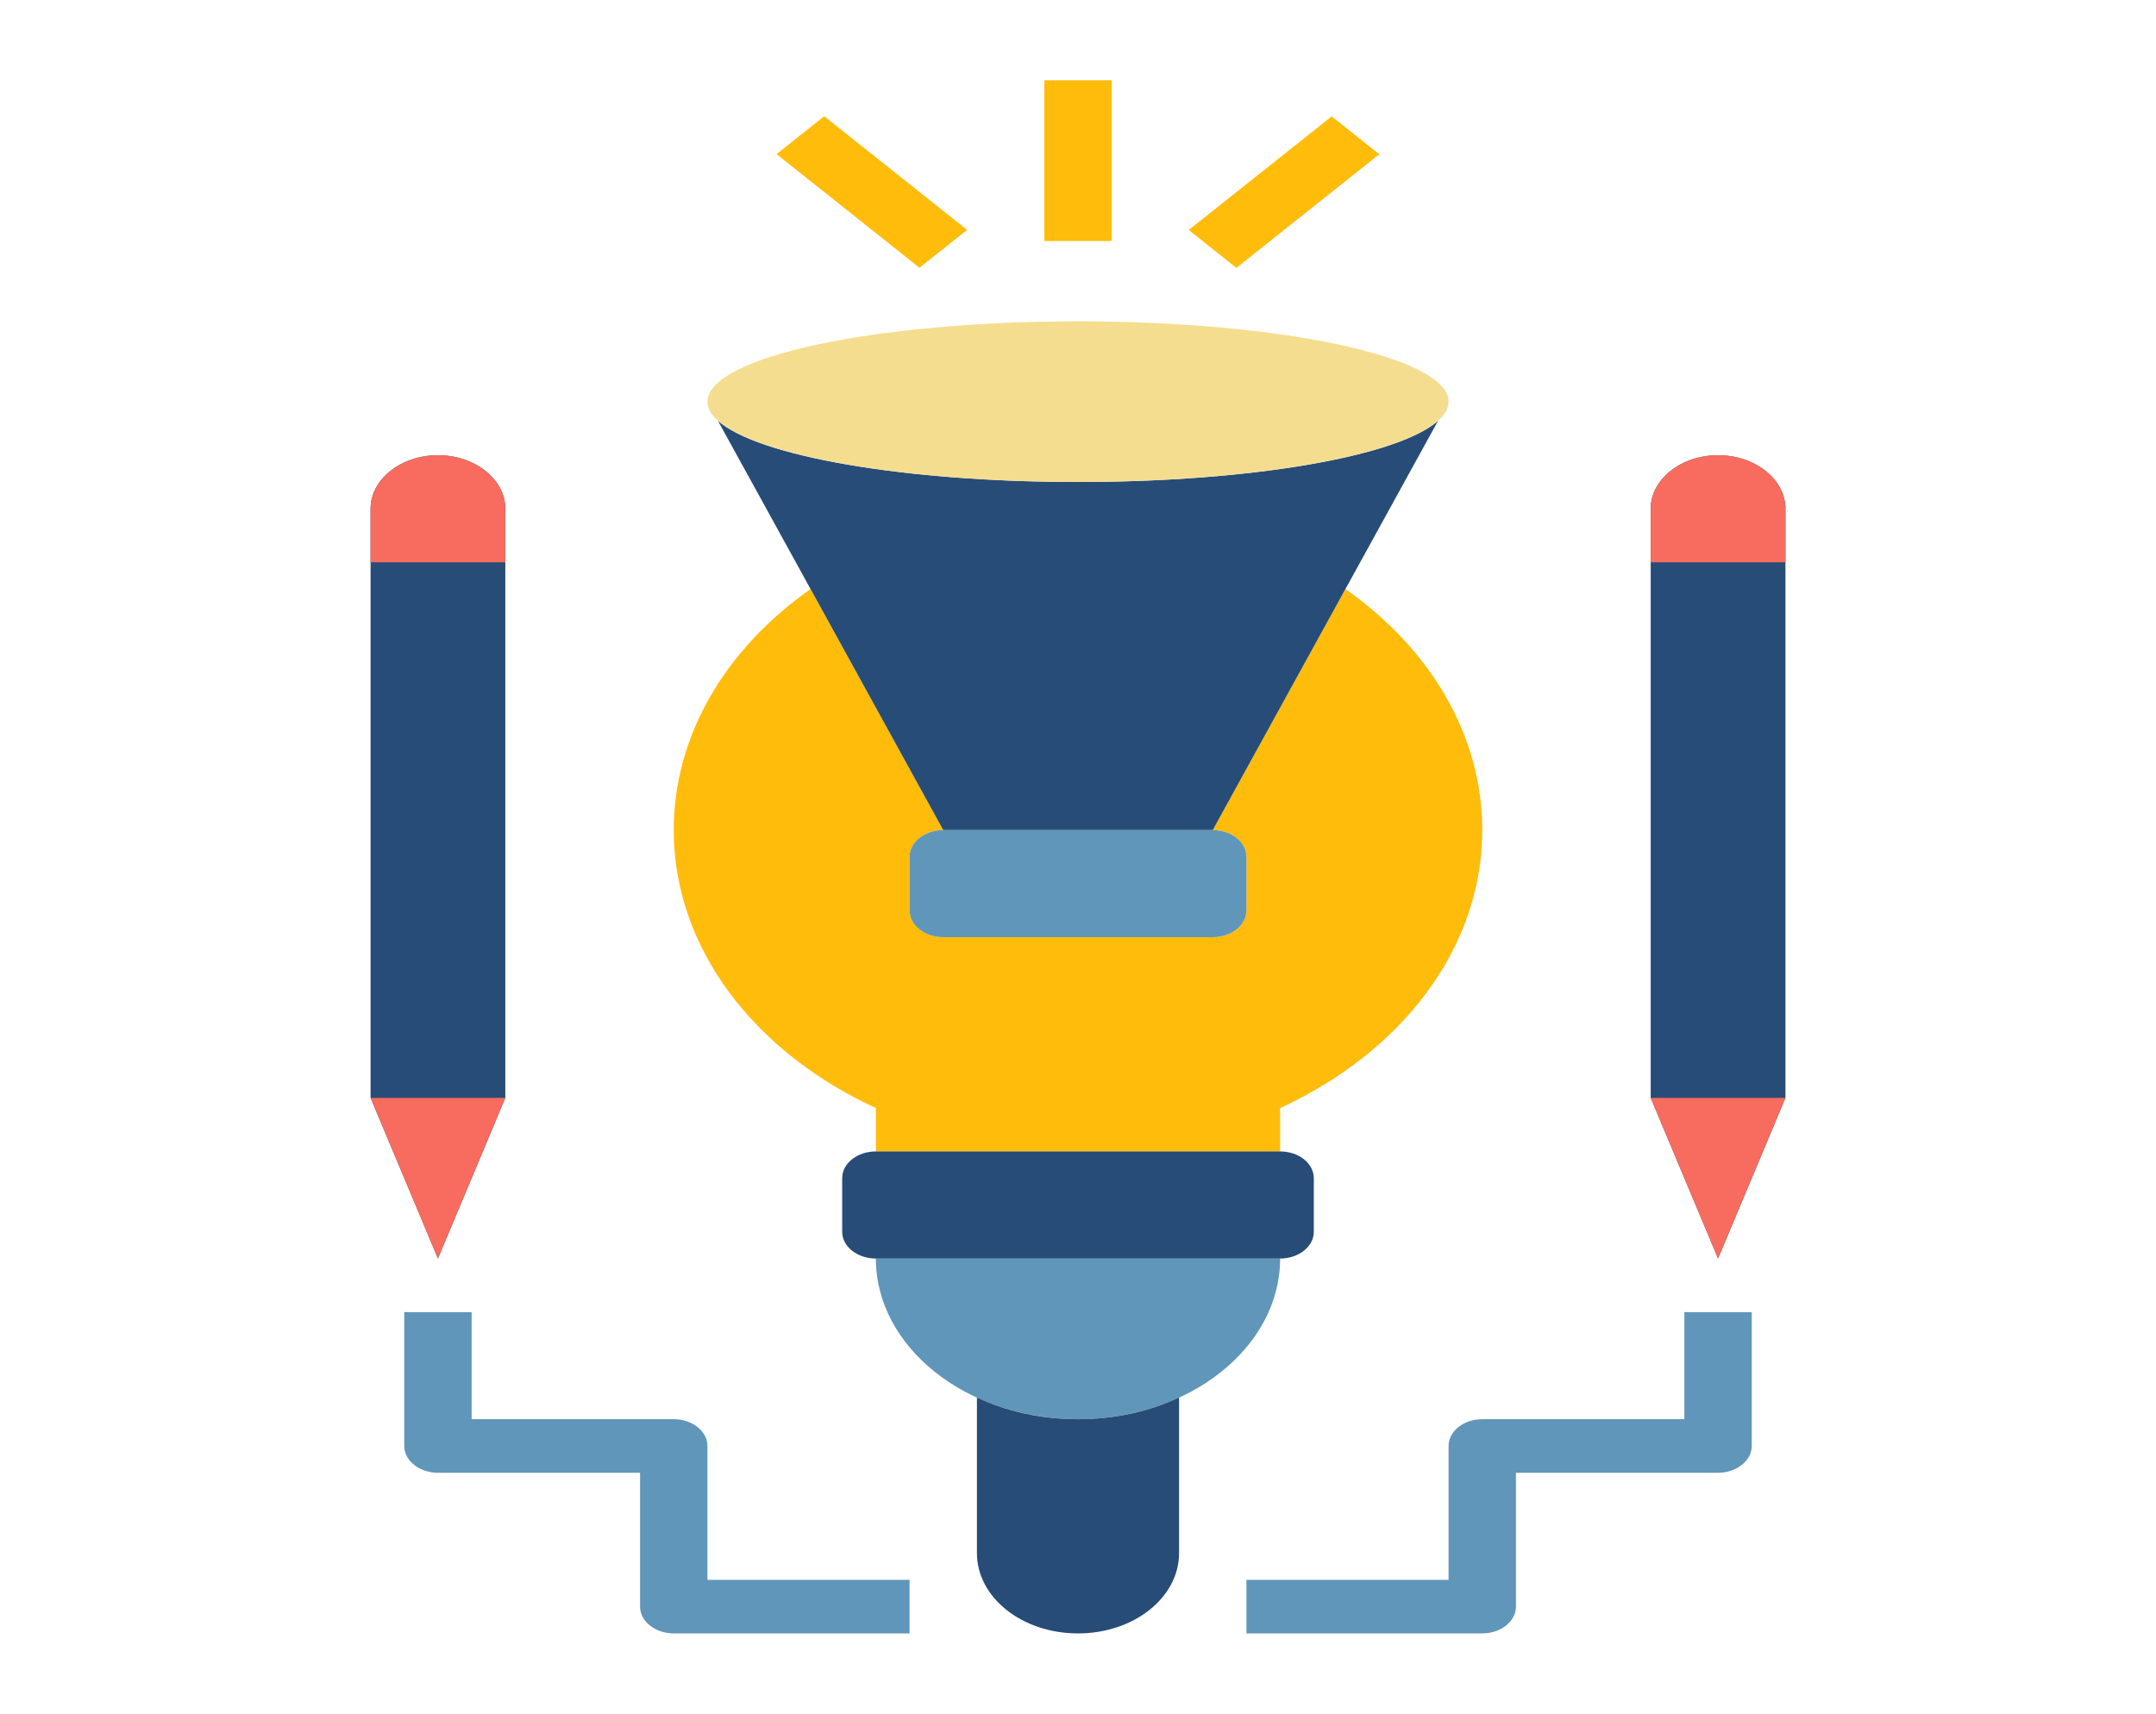
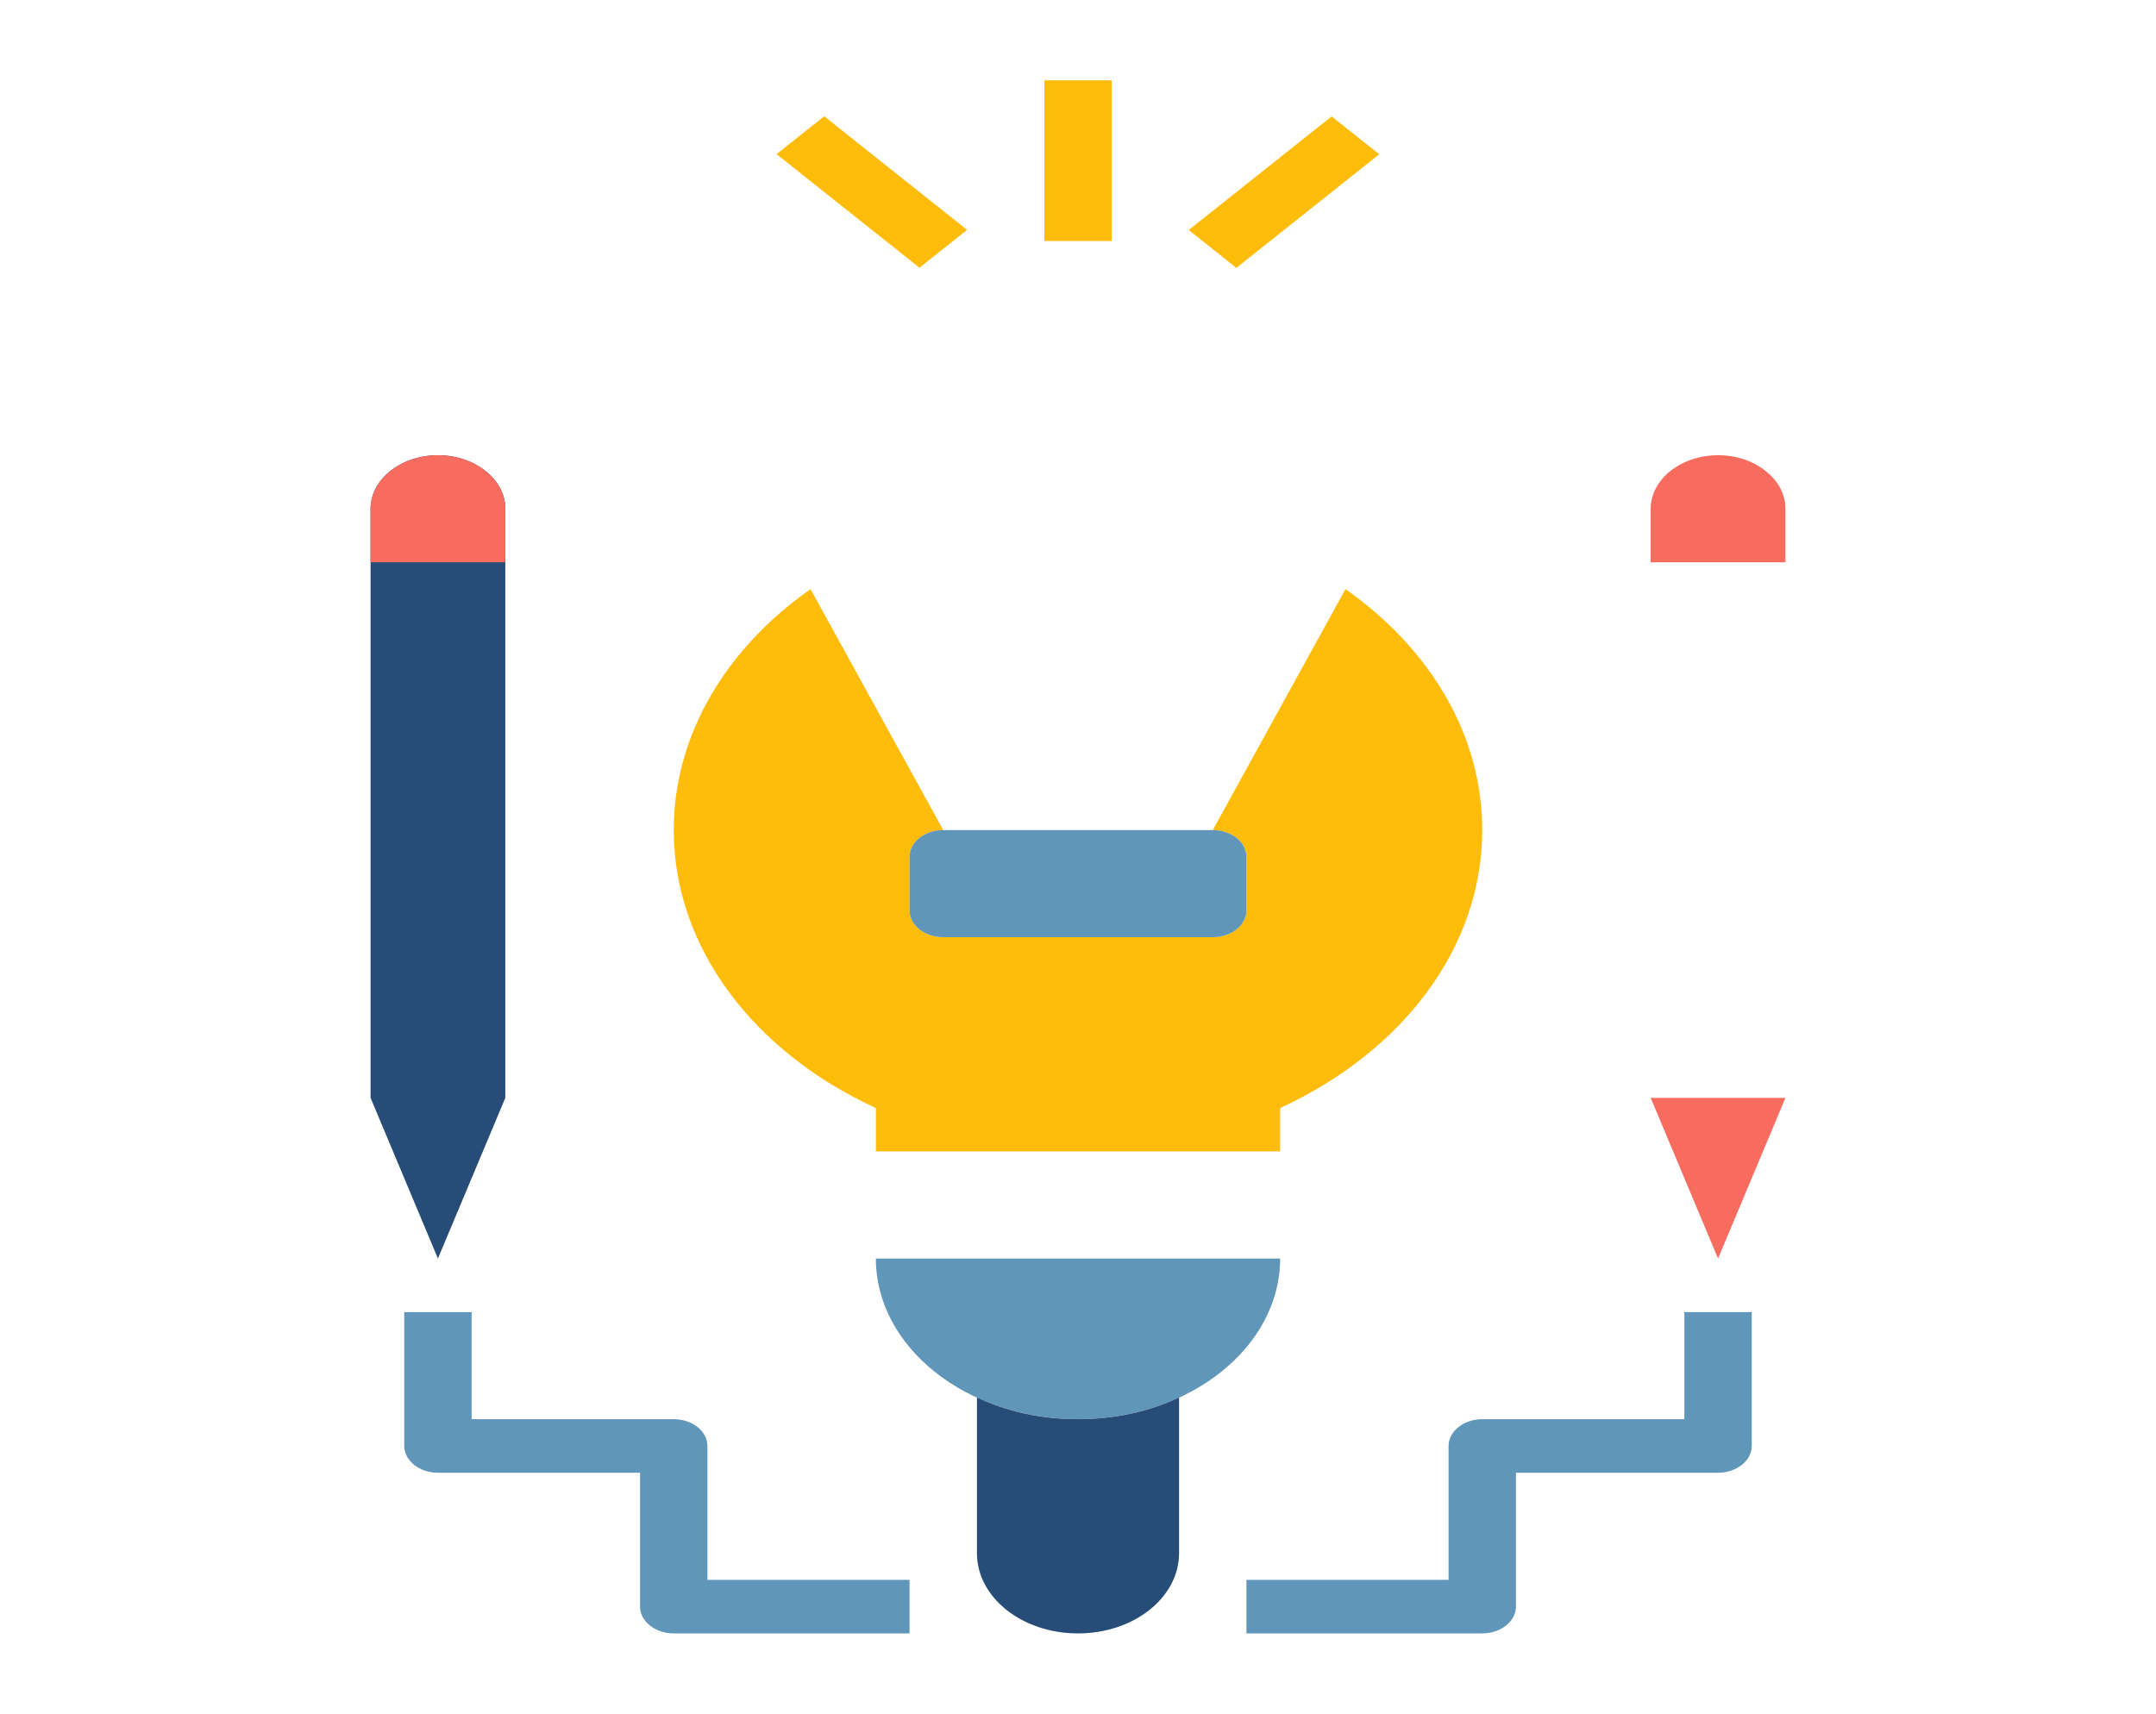
<svg xmlns="http://www.w3.org/2000/svg" width="122" height="97" viewBox="0 0 122 97" fill="none">
  <path d="M28.594 62.141L24.781 71.234L20.969 62.141V28.797C20.969 27.13 22.684 25.766 24.781 25.766C26.878 25.766 28.594 27.13 28.594 28.797V62.141Z" fill="#274C77" />
  <path d="M62.906 4.547H59.094V13.641H62.906V4.547Z" fill="#FFBC0A" />
  <path d="M46.638 6.58L43.942 8.724L52.029 15.154L54.725 13.011L46.638 6.58Z" fill="#FFBC0A" />
  <path d="M75.352 6.588L67.265 13.018L69.961 15.162L78.048 8.731L75.352 6.588Z" fill="#FFBC0A" />
  <path d="M72.438 71.234C72.438 76.251 67.31 80.328 61 80.328C54.69 80.328 49.562 76.251 49.562 71.234" fill="#6096BA" />
  <path d="M55.281 79.1V87.906C55.281 90.422 57.836 92.453 61 92.453C64.164 92.453 66.719 90.422 66.719 87.906V79.1C65.041 79.889 63.097 80.328 61 80.328C58.903 80.328 56.959 79.889 55.281 79.1Z" fill="#274C77" />
  <path d="M49.562 65.172V62.717C42.738 59.579 38.125 53.714 38.125 46.984C38.125 41.558 41.118 36.678 45.864 33.344L53.375 46.984C52.327 46.984 51.469 47.666 51.469 48.5V51.531C51.469 52.365 52.327 53.047 53.375 53.047H68.625C69.673 53.047 70.531 52.365 70.531 51.531V48.5C70.531 47.666 69.673 46.984 68.625 46.984L76.136 33.344C80.882 36.678 83.875 41.558 83.875 46.984C83.875 53.714 79.262 59.579 72.438 62.717V65.172H49.562Z" fill="#FFBC0A" />
-   <path d="M68.625 46.984L81.378 23.811C79.167 25.811 70.874 27.281 61 27.281C51.126 27.281 42.833 25.811 40.622 23.811L53.375 46.984" fill="#274C77" />
-   <path d="M61 27.281C72.581 27.281 81.969 25.245 81.969 22.734C81.969 20.223 72.581 18.188 61 18.188C49.419 18.188 40.031 20.223 40.031 22.734C40.031 25.245 49.419 27.281 61 27.281Z" fill="#F5DD90" />
-   <path d="M72.438 65.172H49.562C48.51 65.172 47.656 65.85 47.656 66.688V69.719C47.656 70.556 48.51 71.234 49.562 71.234H72.438C73.49 71.234 74.344 70.556 74.344 69.719V66.688C74.344 65.85 73.49 65.172 72.438 65.172Z" fill="#274C77" />
  <path d="M68.625 46.984H53.375C52.322 46.984 51.469 47.663 51.469 48.5V51.531C51.469 52.368 52.322 53.047 53.375 53.047H68.625C69.678 53.047 70.531 52.368 70.531 51.531V48.5C70.531 47.663 69.678 46.984 68.625 46.984Z" fill="#6096BA" />
  <path d="M28.594 31.828H20.969V28.797C20.969 27.13 22.684 25.766 24.781 25.766C25.83 25.766 26.783 26.099 27.469 26.66C28.174 27.206 28.594 27.963 28.594 28.797V31.828Z" fill="#F76C5E" />
-   <path d="M28.594 62.141H20.969L24.781 71.234L28.594 62.141Z" fill="#F76C5E" />
-   <path d="M101.031 62.141L97.219 71.234L93.406 62.141V28.797C93.406 27.13 95.122 25.766 97.219 25.766C99.316 25.766 101.031 27.13 101.031 28.797V62.141Z" fill="#274C77" />
+   <path d="M28.594 62.141H20.969L28.594 62.141Z" fill="#F76C5E" />
  <path d="M101.031 31.828H93.406V28.797C93.406 27.13 95.122 25.766 97.219 25.766C98.267 25.766 99.22 26.099 99.907 26.66C100.612 27.206 101.031 27.963 101.031 28.797V31.828Z" fill="#F76C5E" />
  <path d="M101.031 62.141H93.406L97.219 71.234L101.031 62.141Z" fill="#F76C5E" />
  <path d="M83.875 92.453H70.531V89.422H81.969V81.844C81.969 81.01 82.827 80.328 83.875 80.328H95.312V74.266H99.125V81.844C99.125 82.677 98.267 83.359 97.219 83.359H85.781V90.938C85.781 91.771 84.923 92.453 83.875 92.453Z" fill="#6096BA" />
  <path d="M51.469 92.453H38.125C37.077 92.453 36.219 91.771 36.219 90.938V83.359H24.781C23.733 83.359 22.875 82.677 22.875 81.844V74.266H26.688V80.328H38.125C39.173 80.328 40.031 81.01 40.031 81.844V89.422H51.469V92.453Z" fill="#6096BA" />
</svg>